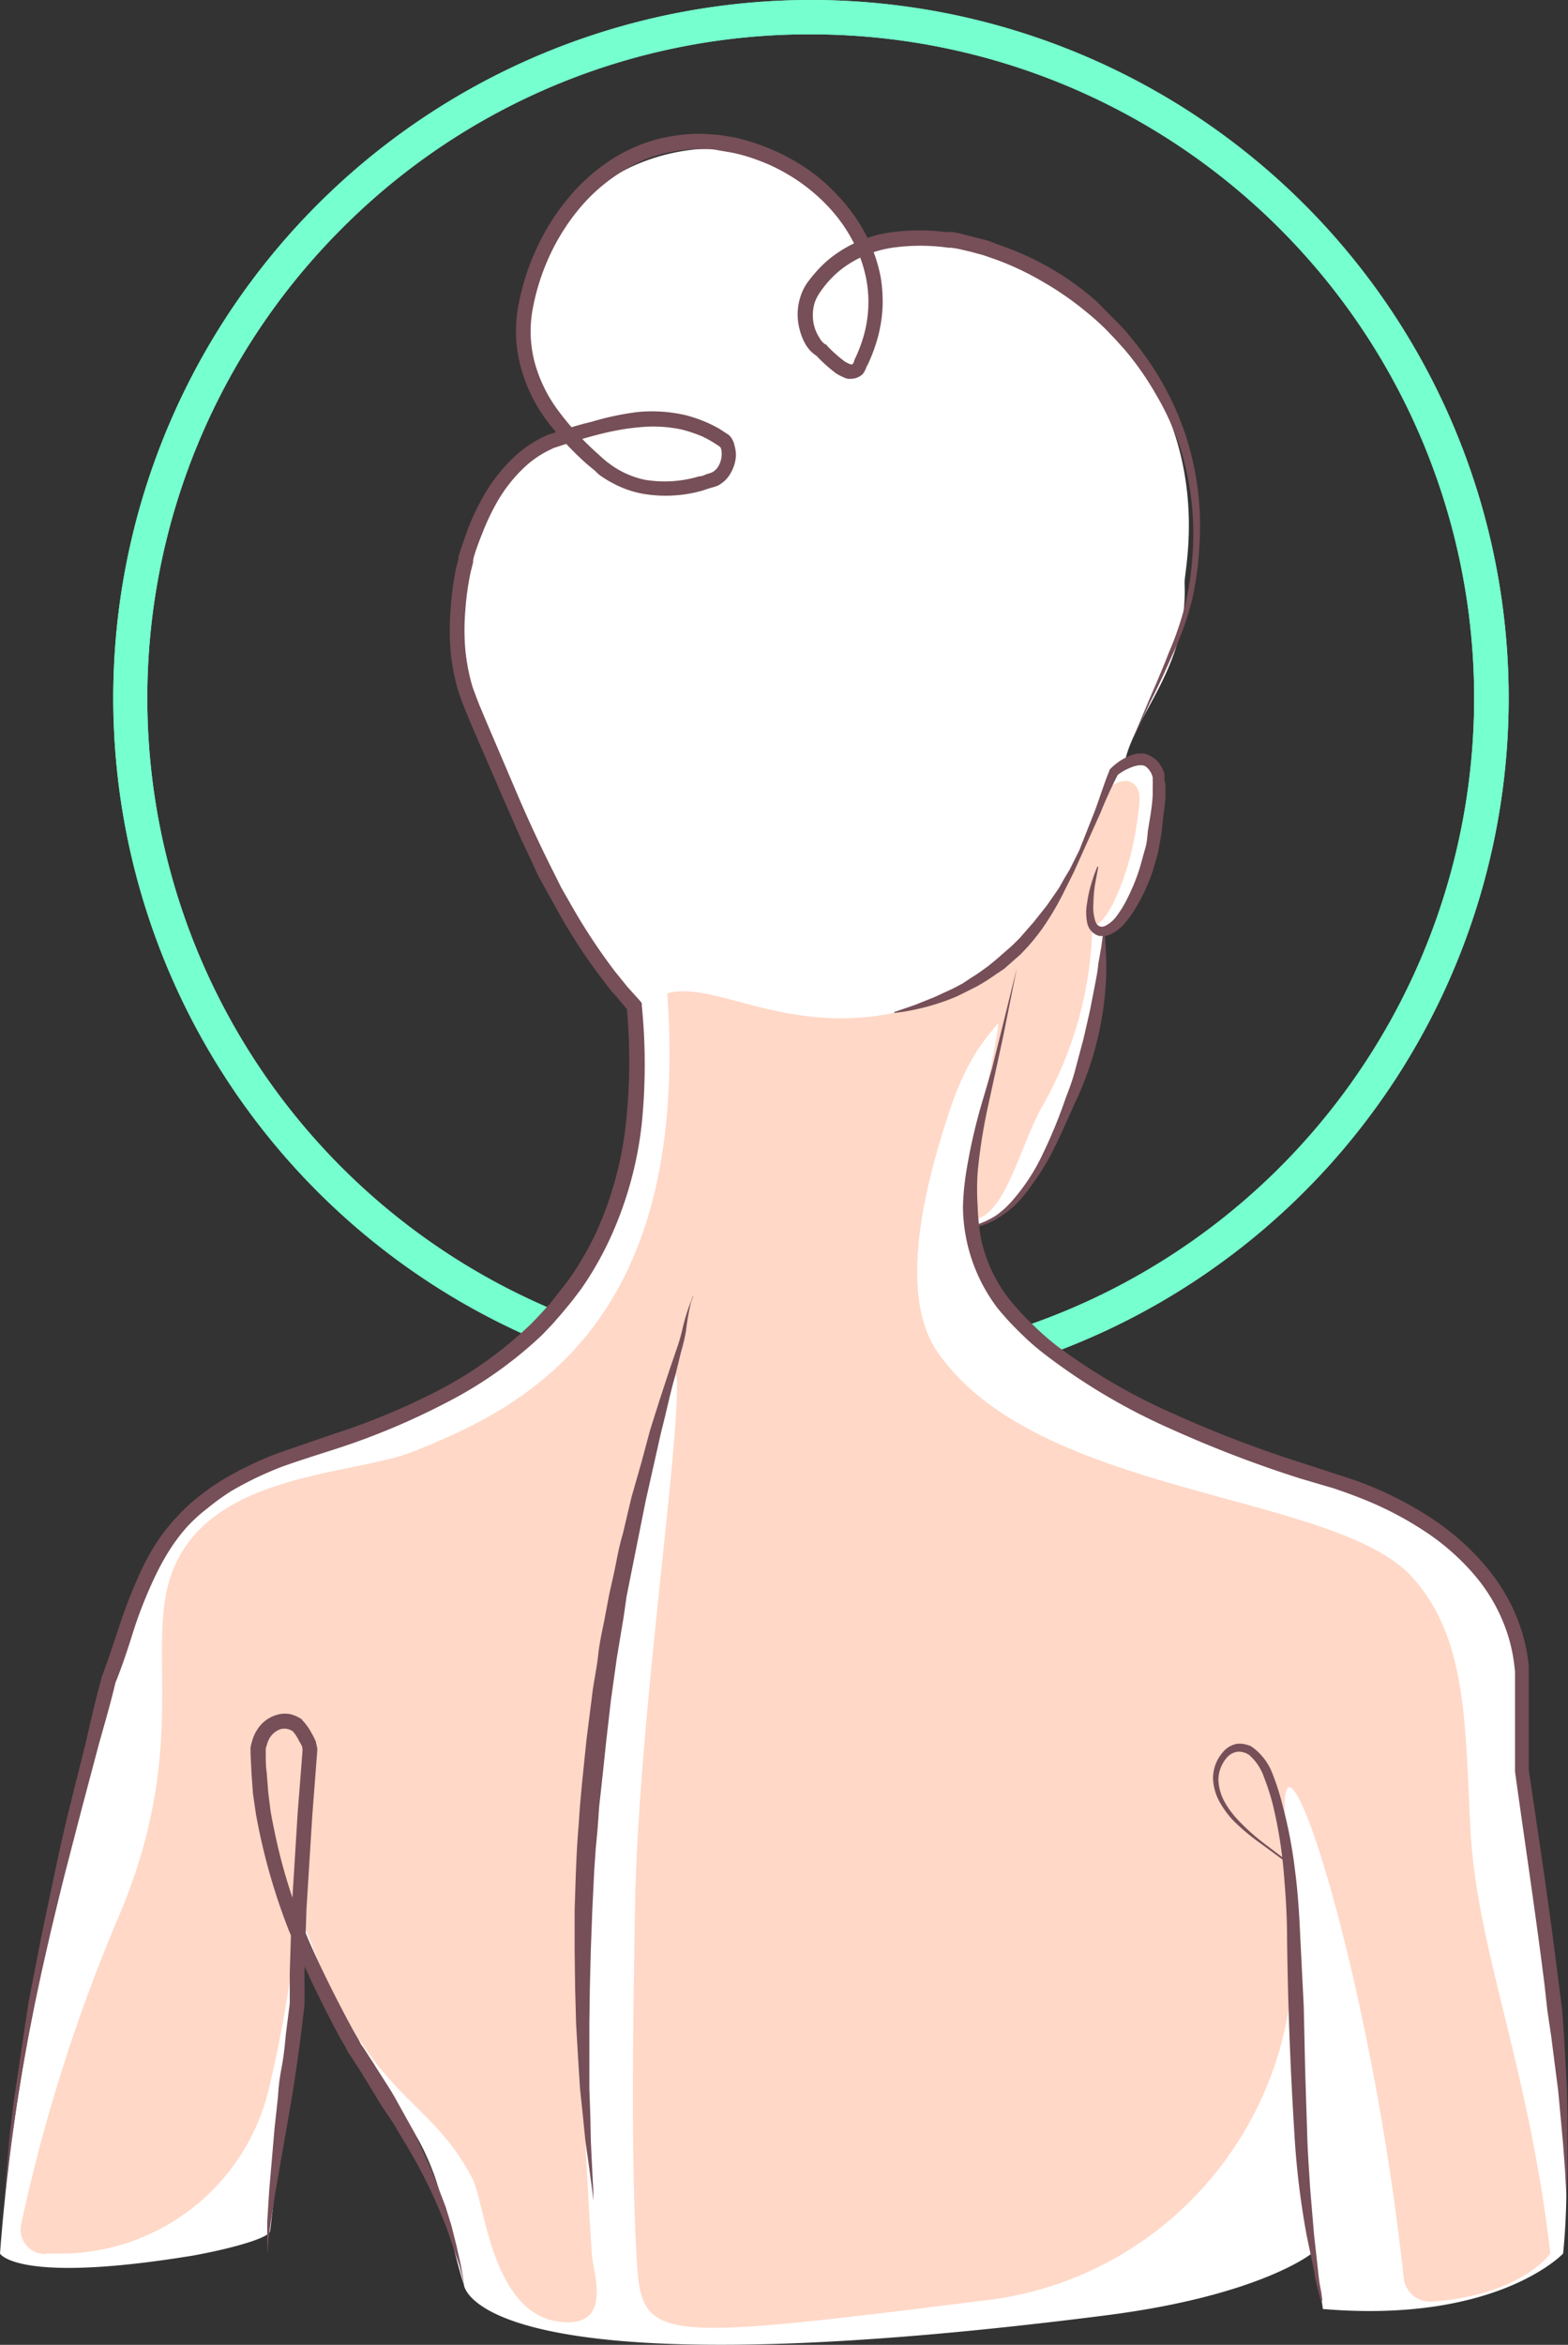
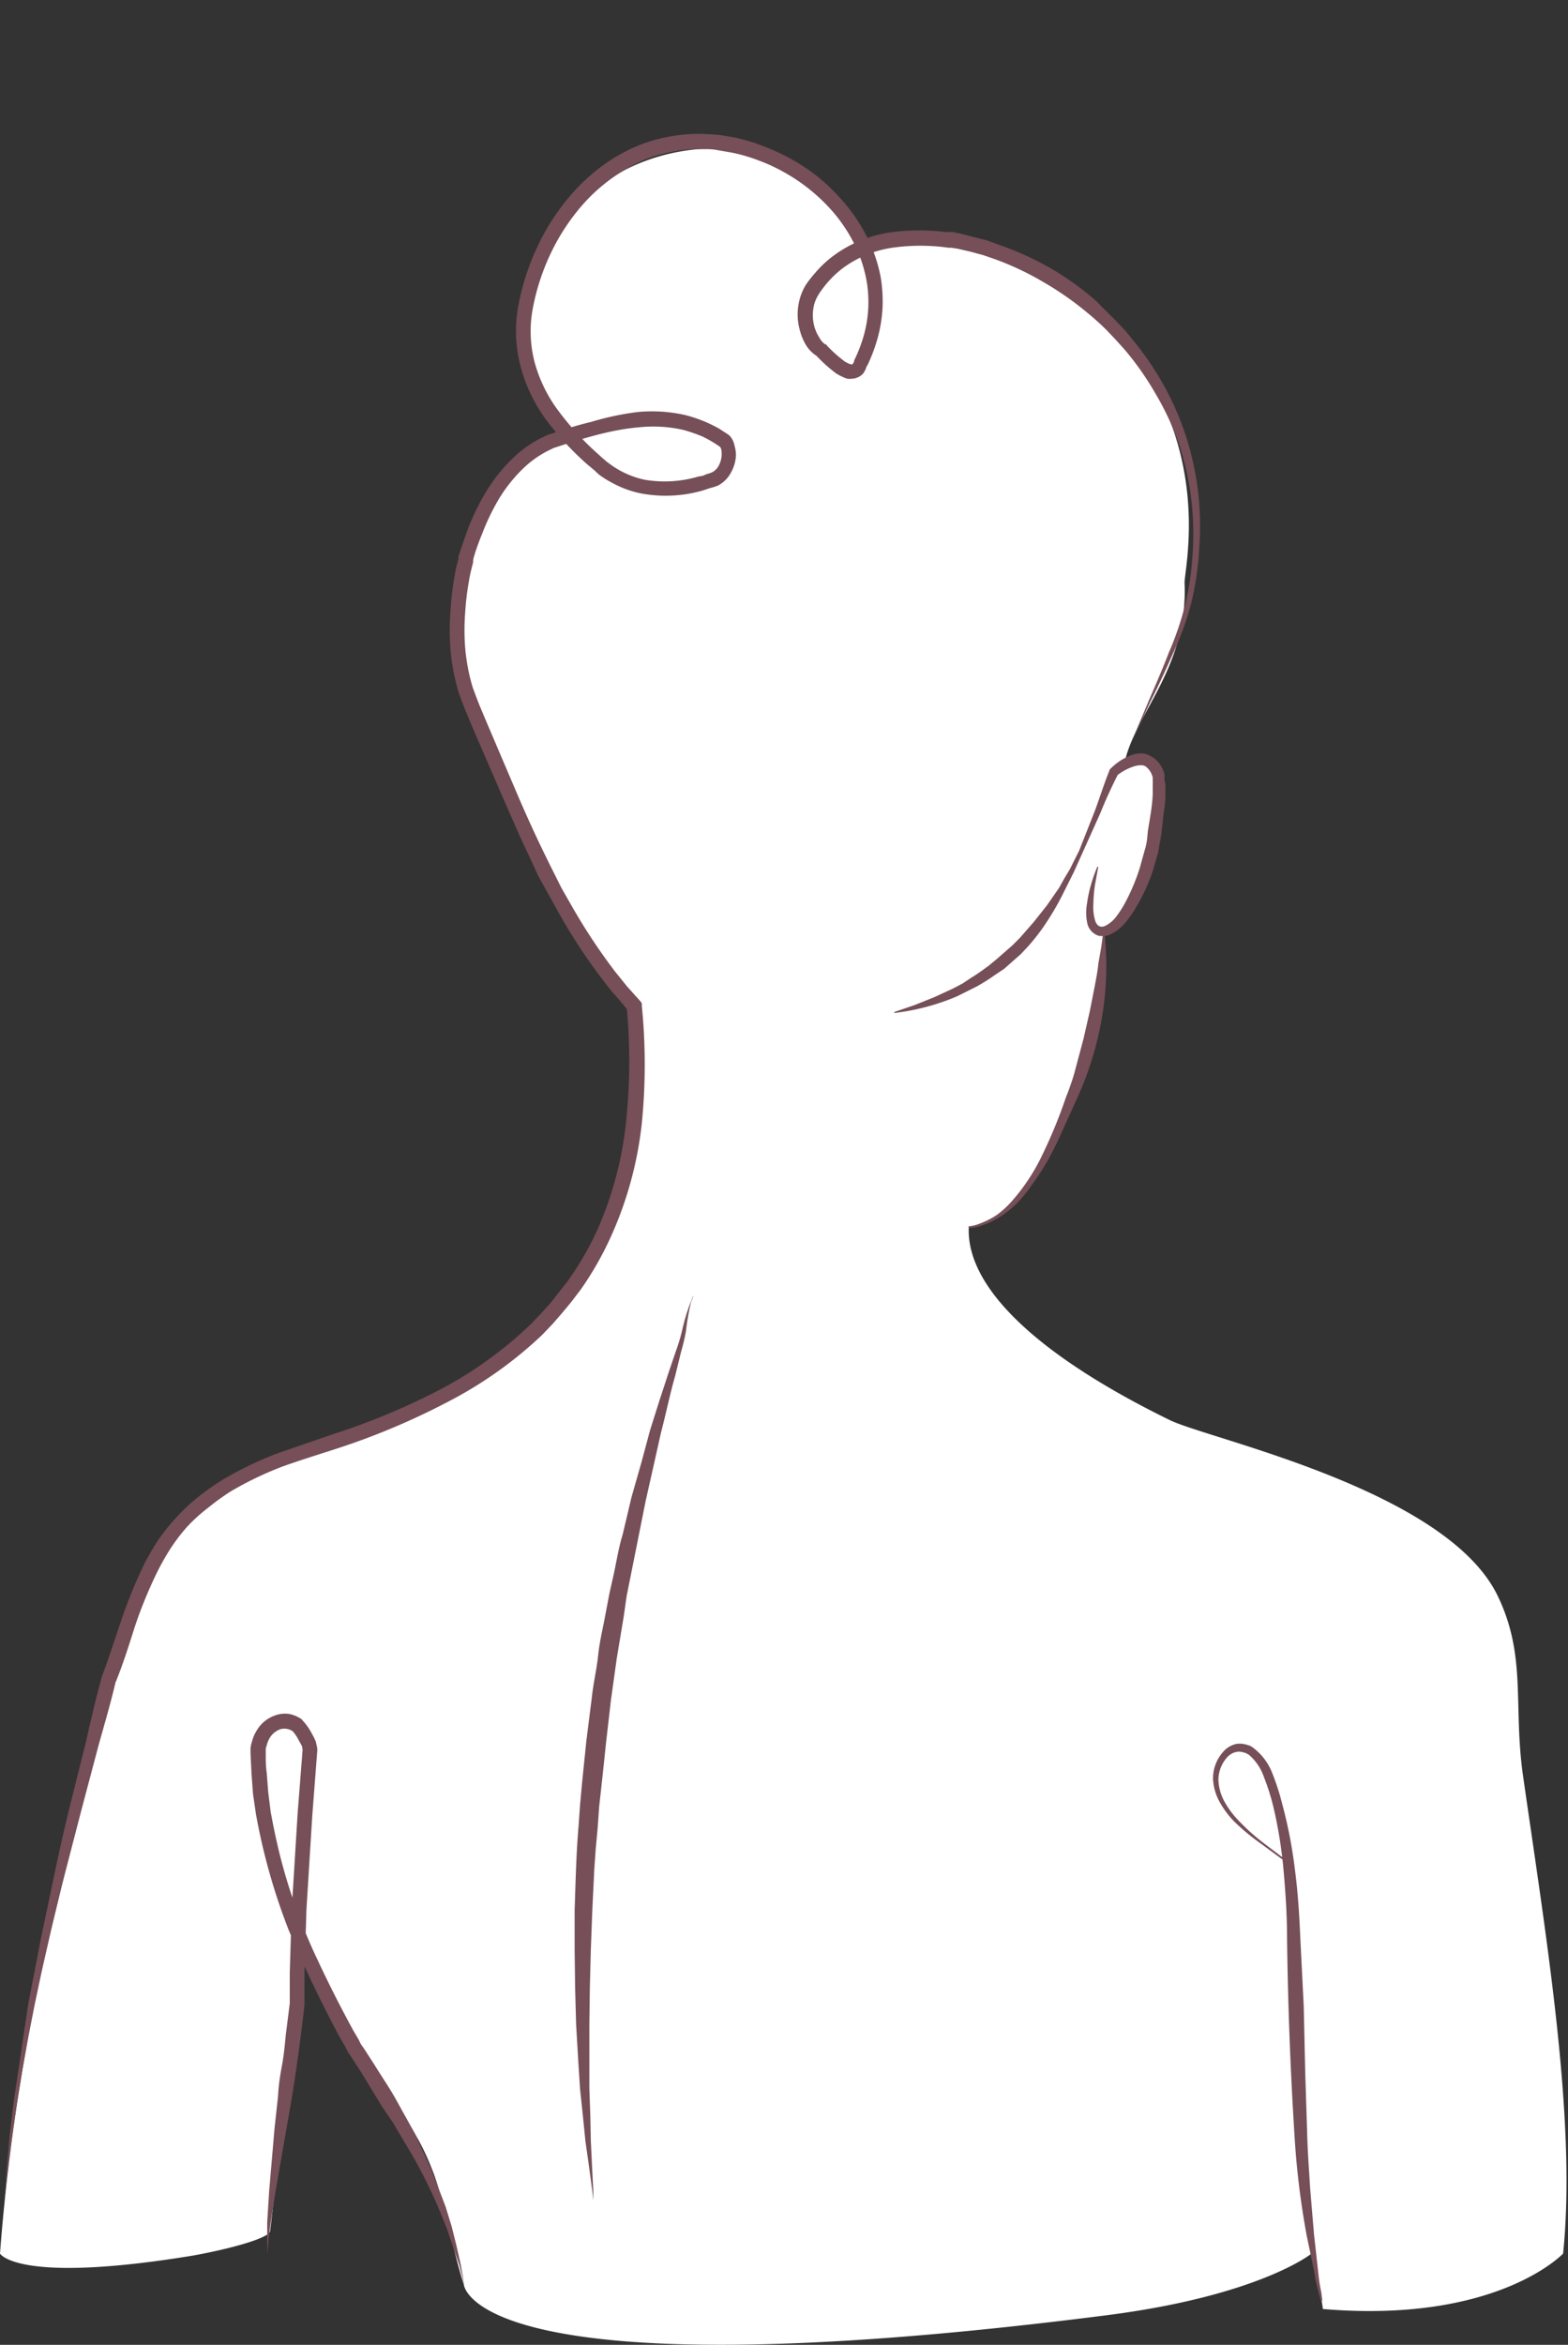
<svg xmlns="http://www.w3.org/2000/svg" xmlns:xlink="http://www.w3.org/1999/xlink" viewBox="0 0 319.8 478">
  <rect x="0" y="0" width="319.8" height="478" fill="#333333" stroke="none" />
  <defs>
-     <path id="reuse-0" d="M165.4 7A135.3 135.3 0 0 1 261 238 135.3 135.3 0 1 1 69.7 46.6 134.4 134.4 0 0 1 165.4 7m0-7a142.3 142.3 0 1 0 142.3 142.3A142.3 142.3 0 0 0 165.4 0Z" class="c" style="mix-blend-mode:color" />
-   </defs>
+     </defs>
  <defs>
    <style>.c{fill:#76ffcf}.g{fill:#764f58}</style>
  </defs>
  <g style="isolation:isolate">
    <use xlink:href="#reuse-0" class="c" style="mix-blend-mode:color" />
    <use xlink:href="#reuse-0" class="c" style="mix-blend-mode:darken" />
    <path fill="#fff" d="M39.4 459.8c7.2-1.3 15.5-3.5 15.7-5 2.3-19 4.3-44.7 5.7-63.6 0-.7.8 1.4 1 1.9 13.6 38.5 19.5 31.1 26.7 50.1 2 5.5 4.3 17.2 6.1 22.5 0 0 1.3 22.8 130.9 6.3 31.4-4 42-12.6 42-12.6s2 8.4 2.3 11.3c35.6 3 49-11.3 49-11.3 2.8-27.2-3.5-64.7-8.2-97.6-2-14.3.8-24.3-5.2-36.6-10.6-21.6-58.8-31.8-66.8-35.7-27.8-13.6-41.7-27.5-41-39.5 7-.8 10.9-6 15.2-13.3a94.4 94.4 0 0 0 9.4-22c2.4-10.3 2.2-9 3-24.7 2.5-.7 9-7.1 10.6-22 .7-6.6 2.7-17.2-6.5-12.2 2-10.3 13-19.4 12.3-36.9-.2-2.5 6.5-28.3-14.3-51.5-22.4-25-51.7-15.9-51.7-15.9a34.2 34.2 0 0 0-17.2-18.7c-13.2-6-35.1-1.3-43.8 13.7s-8.6 31.1-1 39.8c1.8 2.1-.8 1 2.3 2.7-3.8.4-13.3 6.8-18.8 21.1-10.1 26 11.5 60.6 11.5 60.6s9 26.7 20.3 32c7.1 45-17.2 69.1-41.4 82.5-10.7 5.8-42.6 13-52.9 28.2-11 16-13.2 35.4-24.1 79.6A415 415 0 0 0 0 459.4s3.5 6.3 39.4.4Z" />
-     <path fill="#ffd8c7" d="M9.2 459.4h3.2A43.7 43.7 0 0 0 55 425.1a264 264 0 0 0 5.7-34c0-.6.5-1 .7-.6C75 429 87 426.1 96.4 444.2c2.6 5.2 4 29.1 19.3 29.2 9.1.1 5.2-10.2 5-14-3.2-48.6-5.7-115.2 14.3-172.1 1-3 3.6-13.8 3-1.6-.7 18.4-8 69.6-8.5 103.8-.4 24.1-.8 49.5.3 70 1 18 1.8 18.1 71.4 9.4l.9-.1c37.2-5 64-38.1 61.5-75.6l-1.5-22.1c-1.6-26.4 17.2 28.7 24.2 93.3a5.4 5.4 0 0 0 5.6 4.8c18.2-1.2 24.3-9.8 24.3-9.8-4.5-38.7-15-61.8-16.3-86.5-1.1-21.6-.7-38.8-11.7-51.2-15.4-17.5-75.6-16.4-96.5-45.4-4-5.3-8.4-17 .8-46.2 3-9.9 5.8-15.5 11-21.4 1-1.2-6.8 32.7-5.5 40 6.8-.3 9.5-13.6 14.3-22.7a77.3 77.3 0 0 0 10.5-37.7c2.4 1.5 7.4-9.1 9-20 .8-5.3 1-7.1-.6-8.5-1.2-1-3.3-1-6.3 1.9-5 16.5-13.6 33.3-30.4 40.8-29 12.9-47.4-3.2-58.4 0 4.7 67.6-29.1 84.4-51.8 93.4-11.4 4.5-36.2 4.3-46.5 19.4-11 16.1 3 36.9-13.8 75.9a345.7 345.7 0 0 0-19.7 62.3 5 5 0 0 0 4.9 6Z" />
    <path d="M54.5 459.4V453l.4-6.4 1.1-12.8.7-6.4c.1-2.1.4-4.2.8-6.3s.6-4.3.8-6.4l.8-6.3v.2-6.5l.2-6.5.2-6.5.4-6.4.8-13 1-12.8v.1a1.4 1.4 0 0 0 0-.2 1.2 1.2 0 0 0 0-.2 5.7 5.7 0 0 0-.1-.6 10.9 10.9 0 0 0-.6-1.1 9.1 9.1 0 0 0-1.4-2.1l.2.2a3 3 0 0 0-2.6-.5 4.2 4.2 0 0 0-2.2 1.8 5.2 5.2 0 0 0-.6 1.5 4 4 0 0 0-.2.7v.4c0 .1 0 .1 0 0v.5c0 1.3 0 2.7.2 4l.3 3.9.5 4q.7 3.9 1.6 7.7a115.6 115.6 0 0 0 8 22.6 254 254 0 0 0 7.3 14.4l1 1.7.5 1 .2.3.3.4 2.2 3.4c1.4 2.3 3 4.6 4.3 6.9l4 7.2 1.7 3.7 1.7 3.7 2.9 7.6 1.2 3.9 1 4 .9 4 .7 4-1-4-1.3-3.8-1.3-3.8-1.5-3.7a102.7 102.7 0 0 0-7.4-14.3l-2-3.4-2.3-3.4-4.2-6.9-2.2-3.4-.3-.4-.3-.5-.5-1-1-1.7a248 248 0 0 1-10.5-22 126 126 0 0 1-6.7-23.7l-.6-4.1-.3-4.1-.2-4.1v-.6a4.4 4.4 0 0 1 0-.6 7.2 7.2 0 0 1 .3-1.3 8 8 0 0 1 1-2.3 7 7 0 0 1 4-3.1 5.7 5.7 0 0 1 2.6-.2 6.6 6.6 0 0 1 2.4 1l.2.1v.1a12.1 12.1 0 0 1 2 2.8 14 14 0 0 1 .8 1.6l.2.9a3.4 3.4 0 0 1 .1.5 3.5 3.5 0 0 1 0 .6l-1 13-.8 12.8-.4 6.5-.2 6.4-.2 6.4v6.6a384.3 384.3 0 0 1-2.6 19.1l-1.1 6.3-1.1 6.3-1.1 6.3-1 6.4-.4 3.1-.3 3.3Zm208.1-79.6-1.4-1-3.8-2.8a44.8 44.8 0 0 1-5.7-4.7 18.8 18.8 0 0 1-2.8-3.7 10.8 10.8 0 0 1-1.5-5 8.1 8.1 0 0 1 2-5.4 4.9 4.9 0 0 1 2.8-1.7 4.5 4.5 0 0 1 1.8.1l.4.1.2.1h.2a5.8 5.8 0 0 1 .8.5 11.8 11.8 0 0 1 3.9 5.2 48.4 48.4 0 0 1 2 6.2 94.3 94.3 0 0 1 2.6 13.4c.6 4.5.9 9.2 1.1 13.9l.7 13.9.3 13.4.4 12.5c.1 4 .4 7.7.6 11.2l.8 9.5.8 7.2c.3 3 .5 3.6.7 4.7l.2 1.6-.3.1-.4-1.6a34 34 0 0 1-1-4.6l-1.5-7.2A166 166 0 0 1 264 435a794.3 794.3 0 0 1-1.5-39.9c0-4.6-.3-9.2-.7-13.7a91.3 91.3 0 0 0-2.1-13.1 46.6 46.6 0 0 0-1.9-6 10.5 10.5 0 0 0-3.1-4.6 4.7 4.7 0 0 0-.6-.3l-.1-.1h-.2a2.5 2.5 0 0 0-.3-.1 3 3 0 0 0-1.1-.1 3.5 3.5 0 0 0-2 1 7 7 0 0 0-1.9 4.6 9.9 9.9 0 0 0 1.2 4.5 18 18 0 0 0 2.6 3.6 43.5 43.5 0 0 0 5.4 4.9l3.7 2.8 1.3 1Z" class="g" />
    <path d="M230 153.5c.5-1.8 1.3-3.5 2-5.2l2.1-5c1.5-3.5 3-6.9 4.3-10.3a61.2 61.2 0 0 0 3.5-10.5 60.5 60.5 0 0 0 1.4-10.8 57.8 57.8 0 0 0-3-21.6 55.6 55.6 0 0 0-4.6-9.8 60.2 60.2 0 0 0-6.3-9l-1.8-2-1.9-2a53.2 53.2 0 0 0-4-3.6 63 63 0 0 0-8.9-6.2 58.9 58.9 0 0 0-9.7-4.6l-2.6-.9-2.6-.7-2.6-.6-1.3-.2h-.1s-.2 0 0 0h-.5l-.7-.1a40.9 40.9 0 0 0-10.7.1 22.6 22.6 0 0 0-9.6 3.8 19.9 19.9 0 0 0-3.8 3.5 23.2 23.2 0 0 0-1.5 2 8.3 8.3 0 0 0-1 2.1 8.8 8.8 0 0 0 0 4.7 8 8 0 0 0 1 2.2 3.9 3.9 0 0 0 1.2 1.4h.2l.2.3a28.5 28.5 0 0 0 3.6 3.2 6.8 6.8 0 0 0 1 .5 1.6 1.6 0 0 0 .5.1 1.8 1.8 0 0 0 .4-.6v-.2a30 30 0 0 0 2-5.2 25.3 25.3 0 0 0 .5-11.3 29.4 29.4 0 0 0-1.6-5.4 31.8 31.8 0 0 0-6.2-9.5 37.2 37.2 0 0 0-9-7 35.1 35.1 0 0 0-5.2-2.4 34.2 34.2 0 0 0-5.5-1.6l-2.9-.5c-.9-.2-2-.2-2.8-.2a28 28 0 0 0-5.6.4 30.3 30.3 0 0 0-5.5 1.4 31.3 31.3 0 0 0-5.1 2.5 35.5 35.5 0 0 0-8.7 7.3 43.2 43.2 0 0 0-6.3 9.7 45.9 45.9 0 0 0-3.6 11 25 25 0 0 0 .3 11 29.3 29.3 0 0 0 5 10.2 57.6 57.6 0 0 0 7.8 8.5l1.1 1 .6.5.1.1.1.1.3.2a18.3 18.3 0 0 0 7.5 3.5 24.4 24.4 0 0 0 11.1-.7c.5 0 1-.2 1.4-.4a11 11 0 0 0 1.2-.4 3.2 3.2 0 0 0 1.4-1.4 5 5 0 0 0 .5-3.3 1.7 1.7 0 0 0-.3-.6l.2.2a24.7 24.7 0 0 0-3.7-2.2 31 31 0 0 0-4.1-1.4 27.8 27.8 0 0 0-8.8-.5c-6 .5-11.9 2.4-17.7 4.3h.1a20.8 20.8 0 0 0-6.3 4.3 30.5 30.5 0 0 0-4.8 6.1 46.8 46.8 0 0 0-3.4 7.1 54 54 0 0 0-1.4 3.8l-.3 1-.1.5c0 .2 0 0 0 0v.4l-.5 2a56.1 56.1 0 0 0-1.1 7.9 47.6 47.6 0 0 0 0 7.9 39.6 39.6 0 0 0 1.5 7.7l.7 1.9.7 1.8 1.6 3.8 6.4 15a278.5 278.5 0 0 0 6.9 14.8l1.8 3.6 2 3.5a120.8 120.8 0 0 0 8.9 13.5l2.5 3.1 2.7 3 .3.4v.5a121.5 121.5 0 0 1 0 24 75.8 75.8 0 0 1-6.4 23.3 66.5 66.5 0 0 1-6 10.5l-1.9 2.5-1.9 2.3-2 2.3-2.1 2.2A84 84 0 0 1 90.9 286a145 145 0 0 1-22.2 9.3c-3.7 1.2-7.6 2.4-11.2 3.7a70.2 70.2 0 0 0-10.4 5 48.6 48.6 0 0 0-4.7 3.4 34 34 0 0 0-4.2 3.8 36.9 36.9 0 0 0-3.5 4.6 50.2 50.2 0 0 0-2.8 5 91 91 0 0 0-4.4 10.8c-1.2 3.8-2.4 7.6-3.9 11.3v-.1c-1 4.3-2.3 8.7-3.5 13L16.6 369l-3.4 13.1q-1.7 6.5-3.2 13.2l-1.5 6.6-1.4 6.6-1.3 6.6-1.2 6.7-1.1 6.7-1 6.7-.9 6.7-.7 6.7.5-6.7.6-6.8.8-6.7 1-6.7 1-6.8 1-6.6 1.3-6.7 1.3-6.7 2.8-13.3q1.4-6.7 3-13.2l3.3-13.2c1-4.4 2-8.8 3.2-13.1v-.1c1.4-3.7 2.6-7.5 3.9-11.3a99 99 0 0 1 4.5-11.2 50.9 50.9 0 0 1 3-5.3 39.9 39.9 0 0 1 3.9-4.9 36 36 0 0 1 4.5-4.2 50.7 50.7 0 0 1 5-3.5 72.5 72.5 0 0 1 11-5.3l11.3-3.9a140.4 140.4 0 0 0 21.7-9 81.3 81.3 0 0 0 18.9-13.6l2-2.1 1.9-2.1 1.8-2.3 1.8-2.3a63.8 63.8 0 0 0 5.8-10 72.9 72.9 0 0 0 6-22.4 118.4 118.4 0 0 0 .1-23.5l.4 1-2.7-3.2c-1-1-1.8-2.2-2.6-3.2a113.3 113.3 0 0 1-9.1-13.9l-2-3.6-2-3.6-1.7-3.7-1.8-3.8-3.3-7.5-6.5-15L95 145l-.8-2-.7-2a42.9 42.9 0 0 1-1.6-8.3 50.4 50.4 0 0 1 0-8.4 61.4 61.4 0 0 1 1.1-8.4l.5-2v-.5l.2-.5.3-1 1.4-4a49.9 49.9 0 0 1 3.7-7.6 33.4 33.4 0 0 1 5.3-6.7 23.8 23.8 0 0 1 7.2-4.9c3-1 6-2 9-2.7a57.3 57.3 0 0 1 9.4-2 30.7 30.7 0 0 1 9.7.6 28 28 0 0 1 7 2.8l2 1.3v.1h.1a4.2 4.2 0 0 1 1 2 7.4 7.4 0 0 1 .3 2 7.8 7.8 0 0 1-1 3.5 6.3 6.3 0 0 1-2.7 2.7 13 13 0 0 1-1.6.5l-1.5.5a27.4 27.4 0 0 1-12.5.6 20.9 20.9 0 0 1-6-2.2 20.3 20.3 0 0 1-2.7-1.7l-.3-.3-.1-.1h-.1l-.1-.2-.6-.5-1.2-1a60.5 60.5 0 0 1-8.3-9 32.4 32.4 0 0 1-5.3-11.2 28 28 0 0 1-.3-12.5 48.5 48.5 0 0 1 3.8-11.6 45.7 45.7 0 0 1 6.7-10.4 38.7 38.7 0 0 1 9.4-8 35.4 35.4 0 0 1 5.7-2.7 32.5 32.5 0 0 1 6-1.5 31 31 0 0 1 6.2-.4l3.1.2 3 .5a38.2 38.2 0 0 1 6 1.8 41.3 41.3 0 0 1 10.8 6A37.6 37.6 0 0 1 171 40a34.8 34.8 0 0 1 6.8 10.4 32 32 0 0 1 1.8 6 30 30 0 0 1 .4 6.3 29 29 0 0 1-1 6.2 33.5 33.5 0 0 1-2.2 5.8v-.2a4.7 4.7 0 0 1-.8 1.7 3.3 3.3 0 0 1-1 .7 3 3 0 0 1-1.2.3 3.6 3.6 0 0 1-1 0 5.6 5.6 0 0 1-1-.4 8.4 8.4 0 0 1-1.3-.7 30.6 30.6 0 0 1-4-3.6l.3.2a6.8 6.8 0 0 1-2.5-2.5 11.2 11.2 0 0 1-1.2-3 11.7 11.7 0 0 1 0-6.2 11 11 0 0 1 1.3-3 24.2 24.2 0 0 1 1.8-2.3 22.4 22.4 0 0 1 4.4-4 25.5 25.5 0 0 1 10.8-4.3 43.6 43.6 0 0 1 11.5-.1h1.4l1.5.3 2.7.7 2.8.7 2.7 1a60.3 60.3 0 0 1 10.3 4.7 57.9 57.9 0 0 1 9.2 6.6l4 4 2 2.1 1.8 2.2a61.4 61.4 0 0 1 6.3 9.4 58.2 58.2 0 0 1 4.4 10.3 59.5 59.5 0 0 1 2.6 22.3 62.5 62.5 0 0 1-1.6 11.2 61.1 61.1 0 0 1-3.8 10.5c-1.5 3.4-3 6.7-4.7 10l-2.3 5c-.8 1.8-1.7 3.4-2.3 5.2Z" class="g" />
    <path d="m182.4 206.3 4.1-1.4 4-1.6 3.9-1.8 1.9-1 1.8-1.2c1.2-.7 2.4-1.6 3.5-2.4l1.7-1.4 1.6-1.4 1.6-1.4 1.5-1.5 2.8-3.2 2.7-3.4 2.5-3.6 1-1.8 1.2-2 1.9-3.8 3.2-8.1c1-2.7 1.9-5.6 3-8.3v-.1l.2-.2a11.6 11.6 0 0 1 3.4-2.4 7.4 7.4 0 0 1 2.2-.7h1.2a4.5 4.5 0 0 1 1.3.5 5.2 5.2 0 0 1 1.9 1.6 6.8 6.8 0 0 1 1 2.1 5 5 0 0 1 0 .6v.6a9.9 9.9 0 0 1 .2 1v2c0 1.4-.2 2.7-.4 4l-.4 3.8-.7 4-1.1 3.8a37.8 37.8 0 0 1-3.3 7.2 21.6 21.6 0 0 1-2.3 3.3 8.3 8.3 0 0 1-3.6 2.6 3.6 3.6 0 0 1-1.4.1 2.7 2.7 0 0 1-.3 0l-.3-.1a3 3 0 0 1-.6-.3 3.5 3.5 0 0 1-1.5-2 10.4 10.4 0 0 1-.1-4.2 26.1 26.1 0 0 1 .8-3.8 33.1 33.1 0 0 1 1.3-3.7h.2l-.7 3.8a30.2 30.2 0 0 0-.3 3.8 9.5 9.5 0 0 0 .4 3.5c.4 1 1 1.3 1.9 1a6.4 6.4 0 0 0 2.4-2 21.3 21.3 0 0 0 2-3.2 40.6 40.6 0 0 0 2.8-6.8l1-3.6c.4-1.2.5-2.5.6-3.7.4-2.6.9-5 1-7.6v-1.7a7.4 7.4 0 0 0 0-1v-.7a3.9 3.9 0 0 0-1.5-2.3 2.7 2.7 0 0 0-.6-.2h-.6a5.7 5.7 0 0 0-1.6.4 10.8 10.8 0 0 0-3 1.7l.2-.2a94.9 94.9 0 0 0-3.6 7.9l-3.6 8-1.8 4-2 4a56.5 56.5 0 0 1-4.5 7.6 44.5 44.5 0 0 1-2.8 3.5l-1.5 1.6-1.7 1.5-1.7 1.5-1.8 1.2a40.1 40.1 0 0 1-3.8 2.4l-2 1-2 1a46.3 46.3 0 0 1-12.8 3.4Z" class="g" />
-     <path d="m319.5 448-.3-5.5-.4-5.4-.5-5.5-.5-5.4-.7-5.4-.7-5.5-.8-5.4-.6-5.4c-1.8-14.4-4-28.9-6-43.3v-20c0 .2 0 0 0 0v-.5l-.1-.8a33.4 33.4 0 0 0-1.4-6.7 35.2 35.2 0 0 0-6.5-11.8 47.9 47.9 0 0 0-10.2-9.1 69.5 69.5 0 0 0-12.3-6.5q-3.2-1.3-6.5-2.4l-6.8-2a241.7 241.7 0 0 1-26.6-10.2 125.3 125.3 0 0 1-24.7-14.5c-2-1.5-3.8-3-5.5-4.7a56 56 0 0 1-5-5.4 34.6 34.6 0 0 1-7-20.7 54.4 54.4 0 0 1 .7-7.2 115.2 115.2 0 0 1 3.2-14l2-6.8 1.7-6.8 3.4-13.8-2.8 14-3 13.8a110.7 110.7 0 0 0-2.2 13.9 51.3 51.3 0 0 0 0 6.9 44.3 44.3 0 0 0 .7 6.7 30.7 30.7 0 0 0 5.7 12.2 54 54 0 0 0 4.6 5c1.7 1.7 3.4 3.2 5.2 4.6a122.7 122.7 0 0 0 24.2 14 239.8 239.8 0 0 0 26.3 10l6.7 2.2c2.3.7 4.6 1.5 6.8 2.4a72.6 72.6 0 0 1 12.8 6.8 51 51 0 0 1 10.8 9.7 38 38 0 0 1 7.1 12.8 36.4 36.4 0 0 1 1.5 7.3V361v-.2l3.2 21.7 1.5 10.8 1.4 10.9.7 5.4.4 5.5.3 5.5.3 5.5.1 5.5v11Z" class="g" />
    <path d="m197.6 250 .8-.1a14.6 14.6 0 0 0 2-.7 15.7 15.7 0 0 0 3-1.6 19.4 19.4 0 0 0 3.2-3 40.4 40.4 0 0 0 6-9.2 101.3 101.3 0 0 0 4.8-11.7c.8-2 1.5-4 2-6l1.6-6 1.3-5.7 1-5.1c.3-1.6.6-3.1.7-4.4l.6-3.4.4-3h.3l.2 3a60.6 60.6 0 0 1 0 8 66.2 66.2 0 0 1-6.1 23.4l-2.7 6a89 89 0 0 1-2.8 5.7 50.5 50.5 0 0 1-3.2 5 30.7 30.7 0 0 1-3.4 4.2 20.2 20.2 0 0 1-3.6 2.8 15.1 15.1 0 0 1-3.1 1.5 14.9 14.9 0 0 1-2.2.6h-.8Zm-55.9 13.6-.3.5c0 .4-.3.8-.5 1.5a48.6 48.6 0 0 0-1 5.8 40.5 40.5 0 0 1-1 4.2l-1.2 4.9c-1 3.4-1.8 7.4-2.9 11.6l-1.5 6.7-1.6 7.1-3.1 15.5-.8 4-.6 4.2-.7 4.2-.7 4.2-1.2 8.6-1 8.7a1217.9 1217.9 0 0 1-1.4 13l-.3 4.3-.4 4.3-.3 4.3-.4 8.3-.3 8-.2 7.8-.1 7.3v13.1l.2 5.7.1 5 .2 4.2.3 6v2l-.2-2-.8-5.9-.6-4.2-.5-5-.6-5.7-.4-6.3-.4-6.9-.2-7.3-.1-7.8v-8.2c.2-5.5.3-11.2.8-17l.3-4.3.4-4.4.9-8.8 1.1-8.7c.3-2.9 1-5.8 1.3-8.7s1-5.6 1.5-8.4l.8-4.2.9-4c.6-2.8 1-5.4 1.8-8l1.8-7.6 2-7 1.8-6.7 1.9-6 1.8-5.5 1.6-4.7a38.3 38.3 0 0 0 1.2-4 40.9 40.9 0 0 1 1.7-5.7l.6-1.5Z" class="g" />
  </g>
</svg>